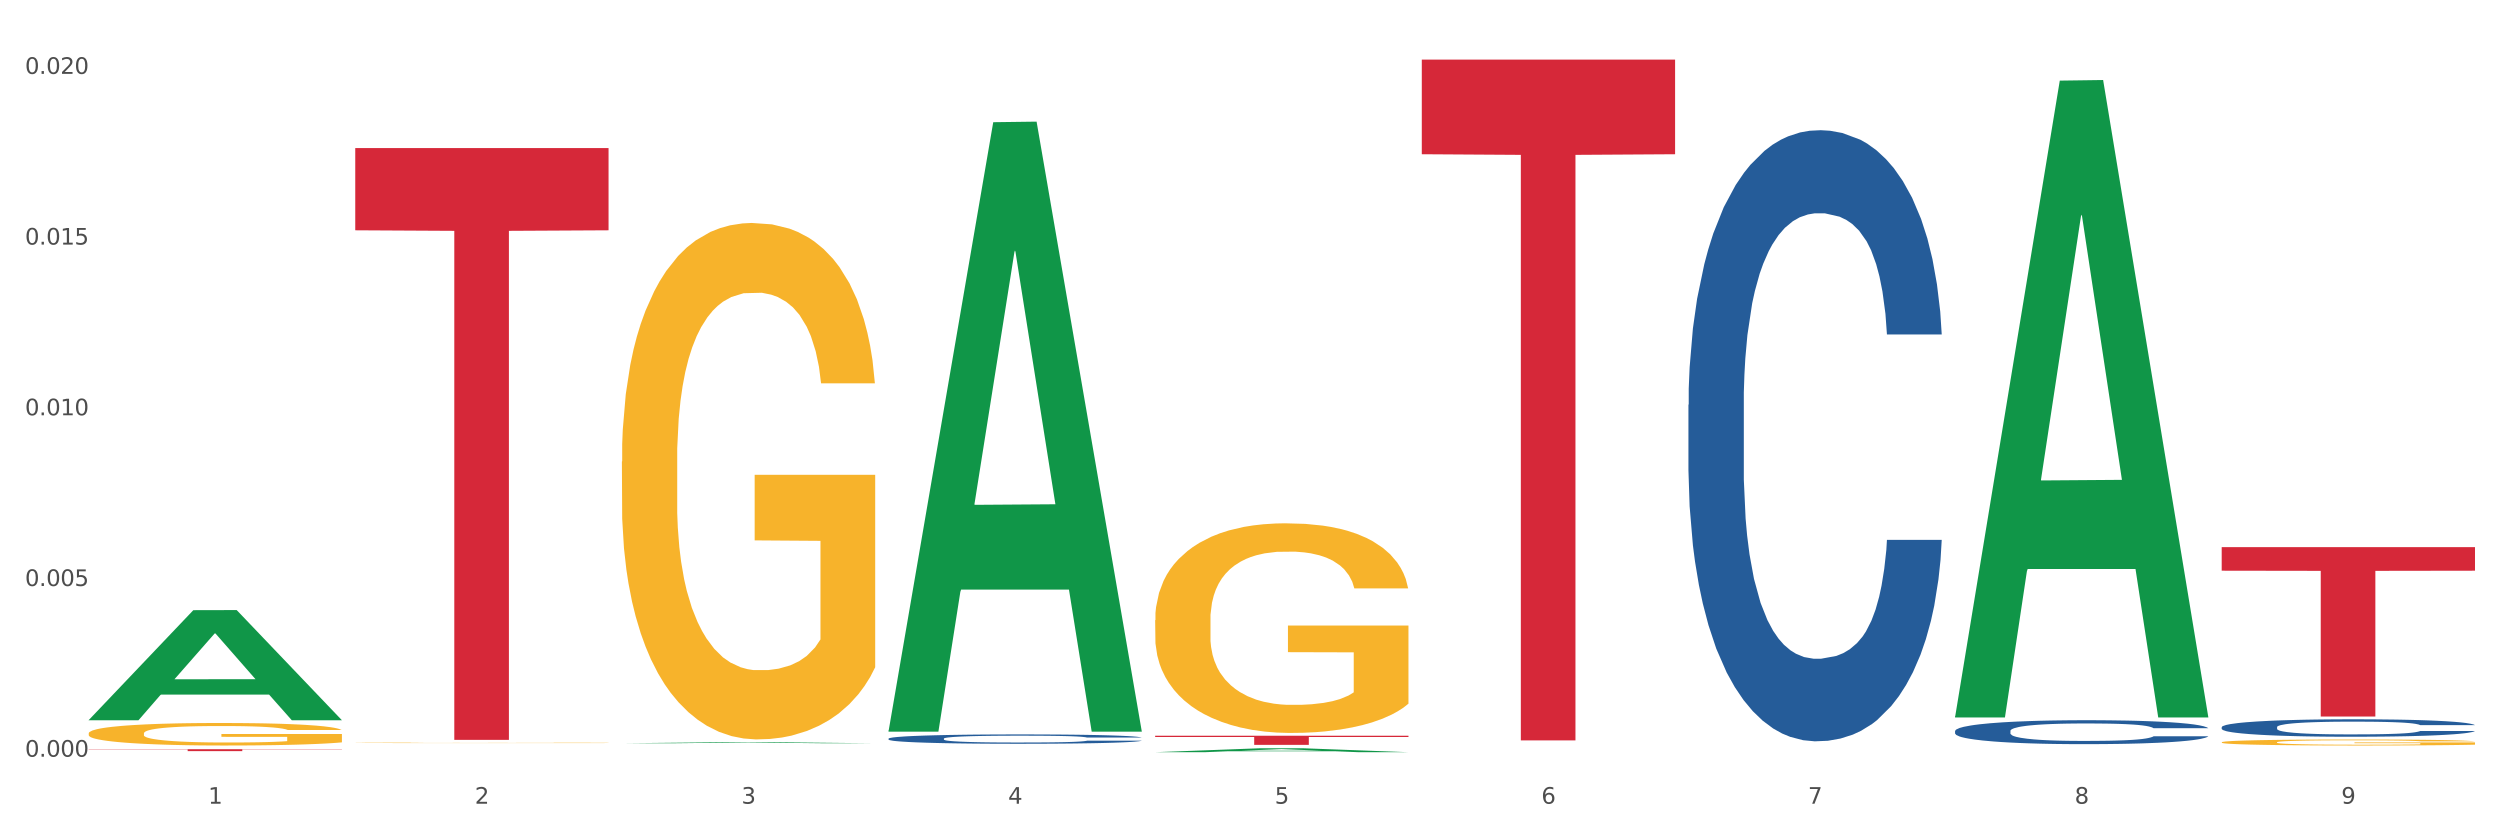
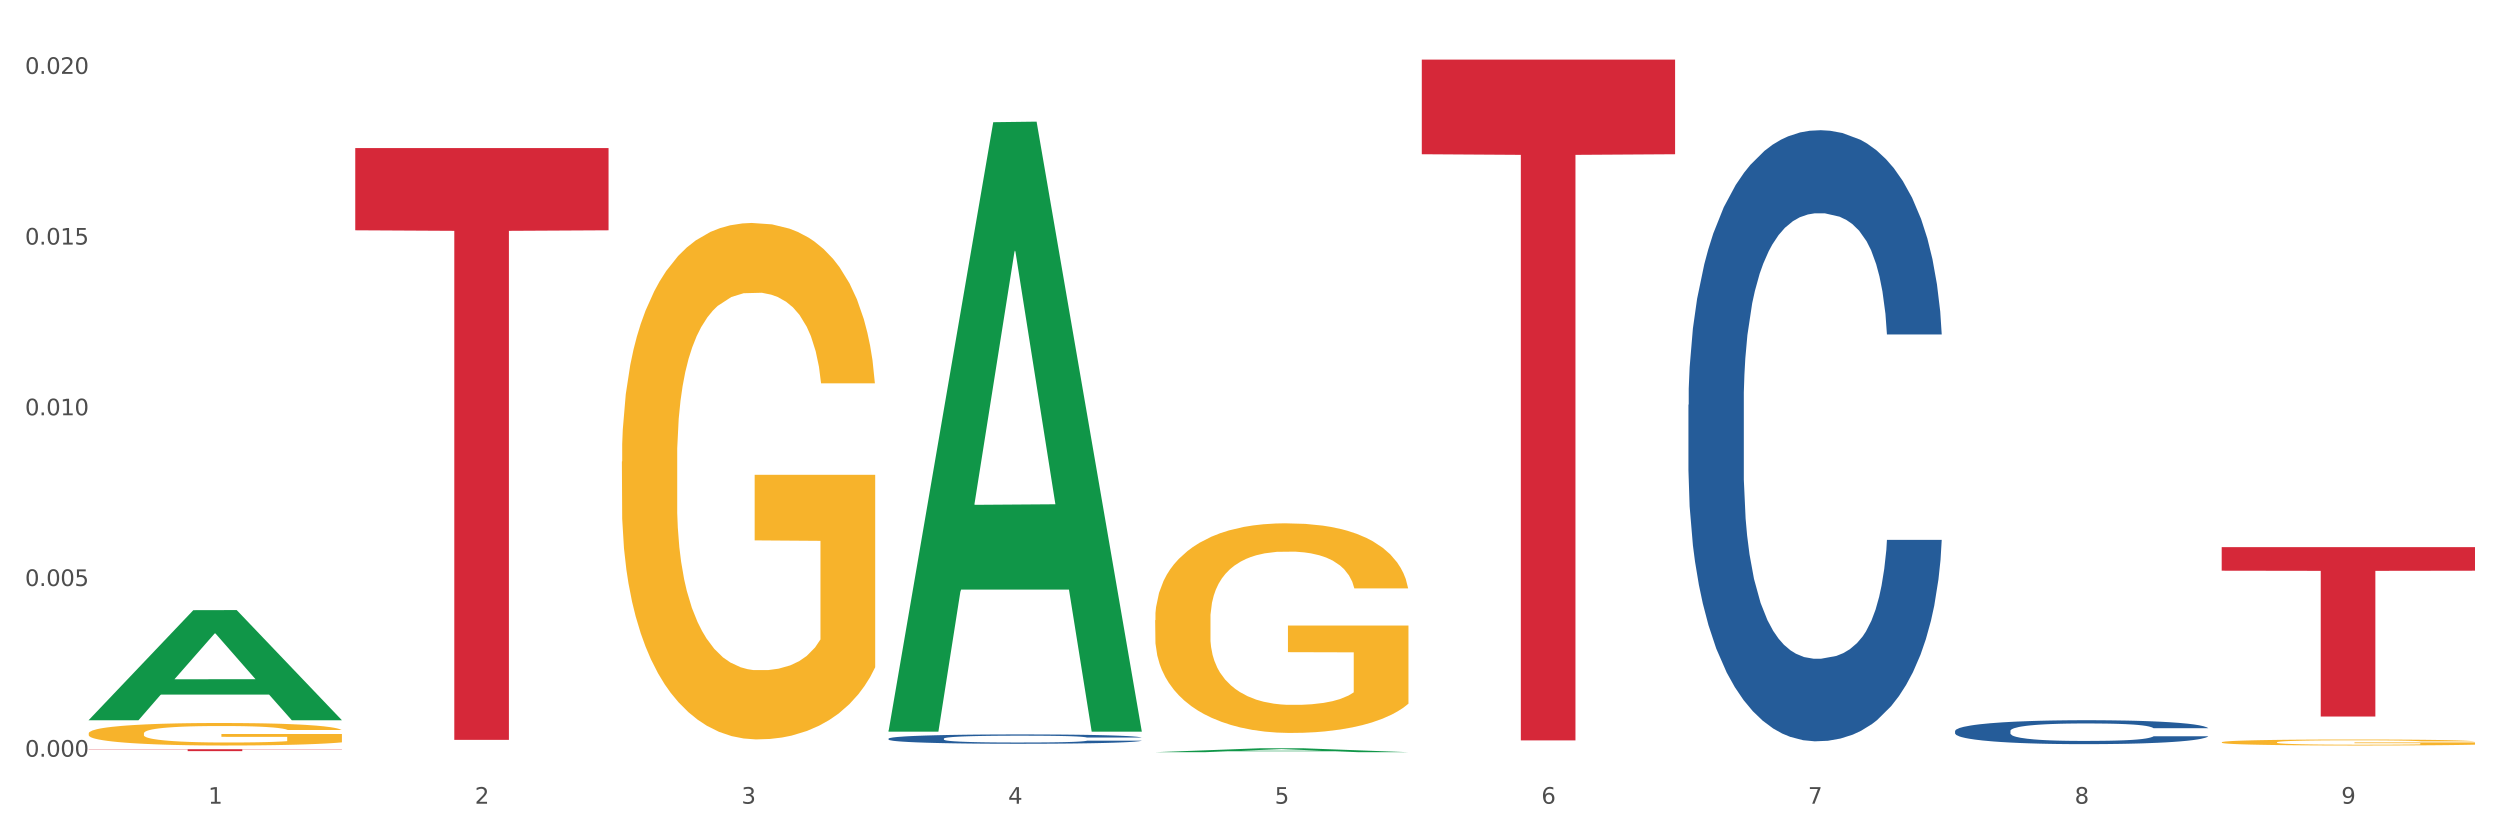
<svg xmlns="http://www.w3.org/2000/svg" xmlns:xlink="http://www.w3.org/1999/xlink" width="1080pt" height="360pt" viewBox="0 0 1080 360" version="1.1">
  <rect x="0" y="0" width="1080" height="360" fill="#333333" stroke="none" />
  <defs>
    <style type="text/css">*{stroke-linejoin: round; stroke-linecap: butt}</style>
  </defs>
  <g id="figure_1">
    <g id="patch_1">
      <path d="M 0 360  L 1080 360  L 1080 0  L 0 0  z " style="fill: #ffffff; stroke: #ffffff; stroke-linejoin: miter" />
    </g>
    <g id="axes_1">
      <g id="matplotlib.axis_1">
        <g id="xtick_1">
          <g id="text_1">
            <g style="fill: #4d4d4d" transform="translate(89.942 347.204) scale(0.096 -0.096)">
              <defs>
                <path id="DejaVuSans-31" d="M 794 531  L 1825 531  L 1825 4091  L 703 3866  L 703 4441  L 1819 4666  L 2450 4666  L 2450 531  L 3481 531  L 3481 0  L 794 0  L 794 531  z " transform="scale(0.016)" />
              </defs>
              <use xlink:href="#DejaVuSans-31" />
            </g>
          </g>
        </g>
        <g id="xtick_2">
          <g id="text_2">
            <g style="fill: #4d4d4d" transform="translate(205.129 347.204) scale(0.096 -0.096)">
              <defs>
                <path id="DejaVuSans-32" d="M 1228 531  L 3431 531  L 3431 0  L 469 0  L 469 531  Q 828 903 1448 1529  Q 2069 2156 2228 2338  Q 2531 2678 2651 2914  Q 2772 3150 2772 3378  Q 2772 3750 2511 3984  Q 2250 4219 1831 4219  Q 1534 4219 1204 4116  Q 875 4013 500 3803  L 500 4441  Q 881 4594 1212 4672  Q 1544 4750 1819 4750  Q 2544 4750 2975 4387  Q 3406 4025 3406 3419  Q 3406 3131 3298 2873  Q 3191 2616 2906 2266  Q 2828 2175 2409 1742  Q 1991 1309 1228 531  z " transform="scale(0.016)" />
              </defs>
              <use xlink:href="#DejaVuSans-32" />
            </g>
          </g>
        </g>
        <g id="xtick_3">
          <g id="text_3">
            <g style="fill: #4d4d4d" transform="translate(320.315 347.204) scale(0.096 -0.096)">
              <defs>
                <path id="DejaVuSans-33" d="M 2597 2516  Q 3050 2419 3304 2112  Q 3559 1806 3559 1356  Q 3559 666 3084 287  Q 2609 -91 1734 -91  Q 1441 -91 1130 -33  Q 819 25 488 141  L 488 750  Q 750 597 1062 519  Q 1375 441 1716 441  Q 2309 441 2620 675  Q 2931 909 2931 1356  Q 2931 1769 2642 2001  Q 2353 2234 1838 2234  L 1294 2234  L 1294 2753  L 1863 2753  Q 2328 2753 2575 2939  Q 2822 3125 2822 3475  Q 2822 3834 2567 4026  Q 2313 4219 1838 4219  Q 1578 4219 1281 4162  Q 984 4106 628 3988  L 628 4550  Q 988 4650 1302 4700  Q 1616 4750 1894 4750  Q 2613 4750 3031 4423  Q 3450 4097 3450 3541  Q 3450 3153 3228 2886  Q 3006 2619 2597 2516  z " transform="scale(0.016)" />
              </defs>
              <use xlink:href="#DejaVuSans-33" />
            </g>
          </g>
        </g>
        <g id="xtick_4">
          <g id="text_4">
            <g style="fill: #4d4d4d" transform="translate(435.501 347.204) scale(0.096 -0.096)">
              <defs>
                <path id="DejaVuSans-34" d="M 2419 4116  L 825 1625  L 2419 1625  L 2419 4116  z M 2253 4666  L 3047 4666  L 3047 1625  L 3713 1625  L 3713 1100  L 3047 1100  L 3047 0  L 2419 0  L 2419 1100  L 313 1100  L 313 1709  L 2253 4666  z " transform="scale(0.016)" />
              </defs>
              <use xlink:href="#DejaVuSans-34" />
            </g>
          </g>
        </g>
        <g id="xtick_5">
          <g id="text_5">
            <g style="fill: #4d4d4d" transform="translate(550.688 347.204) scale(0.096 -0.096)">
              <defs>
                <path id="DejaVuSans-35" d="M 691 4666  L 3169 4666  L 3169 4134  L 1269 4134  L 1269 2991  Q 1406 3038 1543 3061  Q 1681 3084 1819 3084  Q 2600 3084 3056 2656  Q 3513 2228 3513 1497  Q 3513 744 3044 326  Q 2575 -91 1722 -91  Q 1428 -91 1123 -41  Q 819 9 494 109  L 494 744  Q 775 591 1075 516  Q 1375 441 1709 441  Q 2250 441 2565 725  Q 2881 1009 2881 1497  Q 2881 1984 2565 2268  Q 2250 2553 1709 2553  Q 1456 2553 1204 2497  Q 953 2441 691 2322  L 691 4666  z " transform="scale(0.016)" />
              </defs>
              <use xlink:href="#DejaVuSans-35" />
            </g>
          </g>
        </g>
        <g id="xtick_6">
          <g id="text_6">
            <g style="fill: #4d4d4d" transform="translate(665.874 347.204) scale(0.096 -0.096)">
              <defs>
                <path id="DejaVuSans-36" d="M 2113 2584  Q 1688 2584 1439 2293  Q 1191 2003 1191 1497  Q 1191 994 1439 701  Q 1688 409 2113 409  Q 2538 409 2786 701  Q 3034 994 3034 1497  Q 3034 2003 2786 2293  Q 2538 2584 2113 2584  z M 3366 4563  L 3366 3988  Q 3128 4100 2886 4159  Q 2644 4219 2406 4219  Q 1781 4219 1451 3797  Q 1122 3375 1075 2522  Q 1259 2794 1537 2939  Q 1816 3084 2150 3084  Q 2853 3084 3261 2657  Q 3669 2231 3669 1497  Q 3669 778 3244 343  Q 2819 -91 2113 -91  Q 1303 -91 875 529  Q 447 1150 447 2328  Q 447 3434 972 4092  Q 1497 4750 2381 4750  Q 2619 4750 2861 4703  Q 3103 4656 3366 4563  z " transform="scale(0.016)" />
              </defs>
              <use xlink:href="#DejaVuSans-36" />
            </g>
          </g>
        </g>
        <g id="xtick_7">
          <g id="text_7">
            <g style="fill: #4d4d4d" transform="translate(781.06 347.204) scale(0.096 -0.096)">
              <defs>
                <path id="DejaVuSans-37" d="M 525 4666  L 3525 4666  L 3525 4397  L 1831 0  L 1172 0  L 2766 4134  L 525 4134  L 525 4666  z " transform="scale(0.016)" />
              </defs>
              <use xlink:href="#DejaVuSans-37" />
            </g>
          </g>
        </g>
        <g id="xtick_8">
          <g id="text_8">
            <g style="fill: #4d4d4d" transform="translate(896.246 347.204) scale(0.096 -0.096)">
              <defs>
                <path id="DejaVuSans-38" d="M 2034 2216  Q 1584 2216 1326 1975  Q 1069 1734 1069 1313  Q 1069 891 1326 650  Q 1584 409 2034 409  Q 2484 409 2743 651  Q 3003 894 3003 1313  Q 3003 1734 2745 1975  Q 2488 2216 2034 2216  z M 1403 2484  Q 997 2584 770 2862  Q 544 3141 544 3541  Q 544 4100 942 4425  Q 1341 4750 2034 4750  Q 2731 4750 3128 4425  Q 3525 4100 3525 3541  Q 3525 3141 3298 2862  Q 3072 2584 2669 2484  Q 3125 2378 3379 2068  Q 3634 1759 3634 1313  Q 3634 634 3220 271  Q 2806 -91 2034 -91  Q 1263 -91 848 271  Q 434 634 434 1313  Q 434 1759 690 2068  Q 947 2378 1403 2484  z M 1172 3481  Q 1172 3119 1398 2916  Q 1625 2713 2034 2713  Q 2441 2713 2670 2916  Q 2900 3119 2900 3481  Q 2900 3844 2670 4047  Q 2441 4250 2034 4250  Q 1625 4250 1398 4047  Q 1172 3844 1172 3481  z " transform="scale(0.016)" />
              </defs>
              <use xlink:href="#DejaVuSans-38" />
            </g>
          </g>
        </g>
        <g id="xtick_9">
          <g id="text_9">
            <g style="fill: #4d4d4d" transform="translate(1011.433 347.204) scale(0.096 -0.096)">
              <defs>
                <path id="DejaVuSans-39" d="M 703 97  L 703 672  Q 941 559 1184 500  Q 1428 441 1663 441  Q 2288 441 2617 861  Q 2947 1281 2994 2138  Q 2813 1869 2534 1725  Q 2256 1581 1919 1581  Q 1219 1581 811 2004  Q 403 2428 403 3163  Q 403 3881 828 4315  Q 1253 4750 1959 4750  Q 2769 4750 3195 4129  Q 3622 3509 3622 2328  Q 3622 1225 3098 567  Q 2575 -91 1691 -91  Q 1453 -91 1209 -44  Q 966 3 703 97  z M 1959 2075  Q 2384 2075 2632 2365  Q 2881 2656 2881 3163  Q 2881 3666 2632 3958  Q 2384 4250 1959 4250  Q 1534 4250 1286 3958  Q 1038 3666 1038 3163  Q 1038 2656 1286 2365  Q 1534 2075 1959 2075  z " transform="scale(0.016)" />
              </defs>
              <use xlink:href="#DejaVuSans-39" />
            </g>
          </g>
        </g>
        <g id="xtick_10" />
        <g id="xtick_11" />
        <g id="xtick_12" />
        <g id="xtick_13" />
        <g id="xtick_14" />
        <g id="xtick_15" />
        <g id="xtick_16" />
        <g id="xtick_17" />
      </g>
      <g id="matplotlib.axis_2">
        <g id="ytick_1">
          <g id="text_10">
            <g style="fill: #4d4d4d" transform="translate(10.8 326.897) scale(0.096 -0.096)">
              <defs>
                <path id="DejaVuSans-30" d="M 2034 4250  Q 1547 4250 1301 3770  Q 1056 3291 1056 2328  Q 1056 1369 1301 889  Q 1547 409 2034 409  Q 2525 409 2770 889  Q 3016 1369 3016 2328  Q 3016 3291 2770 3770  Q 2525 4250 2034 4250  z M 2034 4750  Q 2819 4750 3233 4129  Q 3647 3509 3647 2328  Q 3647 1150 3233 529  Q 2819 -91 2034 -91  Q 1250 -91 836 529  Q 422 1150 422 2328  Q 422 3509 836 4129  Q 1250 4750 2034 4750  z " transform="scale(0.016)" />
                <path id="DejaVuSans-2e" d="M 684 794  L 1344 794  L 1344 0  L 684 0  L 684 794  z " transform="scale(0.016)" />
              </defs>
              <use xlink:href="#DejaVuSans-30" />
              <use xlink:href="#DejaVuSans-2e" transform="translate(63.623 0)" />
              <use xlink:href="#DejaVuSans-30" transform="translate(95.41 0)" />
              <use xlink:href="#DejaVuSans-30" transform="translate(159.033 0)" />
              <use xlink:href="#DejaVuSans-30" transform="translate(222.656 0)" />
            </g>
          </g>
        </g>
        <g id="ytick_2">
          <g id="text_11">
            <g style="fill: #4d4d4d" transform="translate(10.8 253.152) scale(0.096 -0.096)">
              <use xlink:href="#DejaVuSans-30" />
              <use xlink:href="#DejaVuSans-2e" transform="translate(63.623 0)" />
              <use xlink:href="#DejaVuSans-30" transform="translate(95.41 0)" />
              <use xlink:href="#DejaVuSans-30" transform="translate(159.033 0)" />
              <use xlink:href="#DejaVuSans-35" transform="translate(222.656 0)" />
            </g>
          </g>
        </g>
        <g id="ytick_3">
          <g id="text_12">
            <g style="fill: #4d4d4d" transform="translate(10.8 179.407) scale(0.096 -0.096)">
              <use xlink:href="#DejaVuSans-30" />
              <use xlink:href="#DejaVuSans-2e" transform="translate(63.623 0)" />
              <use xlink:href="#DejaVuSans-30" transform="translate(95.41 0)" />
              <use xlink:href="#DejaVuSans-31" transform="translate(159.033 0)" />
              <use xlink:href="#DejaVuSans-30" transform="translate(222.656 0)" />
            </g>
          </g>
        </g>
        <g id="ytick_4">
          <g id="text_13">
            <g style="fill: #4d4d4d" transform="translate(10.8 105.662) scale(0.096 -0.096)">
              <use xlink:href="#DejaVuSans-30" />
              <use xlink:href="#DejaVuSans-2e" transform="translate(63.623 0)" />
              <use xlink:href="#DejaVuSans-30" transform="translate(95.41 0)" />
              <use xlink:href="#DejaVuSans-31" transform="translate(159.033 0)" />
              <use xlink:href="#DejaVuSans-35" transform="translate(222.656 0)" />
            </g>
          </g>
        </g>
        <g id="ytick_5">
          <g id="text_14">
            <g style="fill: #4d4d4d" transform="translate(10.8 31.917) scale(0.096 -0.096)">
              <use xlink:href="#DejaVuSans-30" />
              <use xlink:href="#DejaVuSans-2e" transform="translate(63.623 0)" />
              <use xlink:href="#DejaVuSans-30" transform="translate(95.41 0)" />
              <use xlink:href="#DejaVuSans-32" transform="translate(159.033 0)" />
              <use xlink:href="#DejaVuSans-30" transform="translate(222.656 0)" />
            </g>
          </g>
        </g>
        <g id="ytick_6" />
        <g id="ytick_7" />
        <g id="ytick_8" />
        <g id="ytick_9" />
      </g>
      <g id="PolyCollection_1">
        <path d="M 38.283 311.054  L 38.396 311.009  L 83.52 263.595  L 102.247 263.55  L 147.71 311.144  L 126.05 311.144  L 116.236 300.061  L 69.645 300.061  L 69.306 300.24  L 59.83 311.144  L 38.283 311.144  L 38.283 311.054  L 75.511 293.447  L 110.369 293.402  L 93.109 273.694  L 92.884 273.605  L 92.658 273.739  L 75.398 293.402  L 75.511 293.447  L 38.283 311.054  z " clip-path="url(#pfaa8cda90a)" style="fill: #109648" />
-         <path d="M 959.773 314.119  L 959.902 314.112  L 959.902 313.919  L 960.29 313.658  L 961.713 313.175  L 963.524 312.81  L 966.628 312.383  L 968.31 312.204  L 970.509 312.004  L 975.036 311.68  L 980.21 311.405  L 983.831 311.253  L 986.548 311.157  L 992.627 310.985  L 996.119 310.909  L 999.741 310.847  L 1002.845 310.805  L 1008.019 310.757  L 1012.158 310.736  L 1016.944 310.73  L 1020.954 310.736  L 1026.257 310.764  L 1034.018 310.847  L 1036.993 310.895  L 1041.003 310.978  L 1045.142 311.088  L 1048.505 311.198  L 1052.385 311.357  L 1056.395 311.563  L 1060.275 311.825  L 1062.991 312.066  L 1065.19 312.321  L 1067.13 312.631  L 1068.553 312.969  L 1069.2 313.251  L 1045.53 313.251  L 1044.883 312.996  L 1043.589 312.721  L 1042.296 312.535  L 1040.873 312.383  L 1038.674 312.211  L 1036.734 312.101  L 1033.5 311.97  L 1030.525 311.887  L 1028.068 311.839  L 1025.093 311.797  L 1018.755 311.756  L 1014.228 311.756  L 1011.382 311.77  L 1007.89 311.804  L 1004.915 311.853  L 1001.423 311.935  L 998.706 312.025  L 995.99 312.142  L 994.438 312.225  L 992.11 312.376  L 990.557 312.5  L 988.488 312.714  L 987.324 312.865  L 985.254 313.258  L 984.349 313.547  L 983.961 313.747  L 983.702 313.968  L 983.702 315.042  L 984.478 315.525  L 985.125 315.731  L 986.16 315.966  L 988.1 316.269  L 990.946 316.565  L 993.92 316.779  L 996.378 316.91  L 998.706 317.006  L 1001.035 317.082  L 1003.88 317.151  L 1006.208 317.192  L 1009.701 317.233  L 1013.84 317.254  L 1017.073 317.254  L 1023.67 317.22  L 1026.645 317.185  L 1029.491 317.137  L 1032.595 317.061  L 1035.053 316.978  L 1036.475 316.916  L 1038.804 316.786  L 1040.614 316.648  L 1042.167 316.489  L 1043.201 316.352  L 1044.366 316.145  L 1045.271 315.911  L 1045.53 315.787  L 1069.2 315.787  L 1068.683 316.035  L 1067.777 316.276  L 1065.966 316.6  L 1064.544 316.786  L 1062.345 317.013  L 1060.016 317.206  L 1056.783 317.419  L 1053.808 317.578  L 1050.703 317.716  L 1047.34 317.84  L 1041.261 318.012  L 1039.062 318.06  L 1034.406 318.143  L 1030.784 318.191  L 1025.481 318.239  L 1020.048 318.267  L 1014.357 318.274  L 1009.313 318.26  L 1003.751 318.219  L 1000.258 318.177  L 996.378 318.115  L 991.851 318.019  L 987.583 317.902  L 983.573 317.764  L 979.822 317.605  L 976.329 317.426  L 971.802 317.13  L 968.439 316.841  L 965.982 316.572  L 964.3 316.345  L 962.619 316.055  L 961.713 315.855  L 960.29 315.373  L 959.773 314.925  L 959.773 314.119  z " clip-path="url(#pfaa8cda90a)" style="fill: #255c99" />
        <path d="M 844.587 315.78  L 844.716 315.77  L 844.716 315.506  L 845.104 315.147  L 846.527 314.486  L 848.338 313.985  L 851.442 313.4  L 853.124 313.154  L 855.323 312.88  L 859.85 312.436  L 865.024 312.058  L 868.645 311.851  L 871.361 311.718  L 877.441 311.482  L 880.933 311.378  L 884.555 311.293  L 887.659 311.237  L 892.833 311.171  L 896.972 311.142  L 901.758 311.133  L 905.768 311.142  L 911.071 311.18  L 918.832 311.293  L 921.807 311.36  L 925.816 311.473  L 929.955 311.624  L 933.318 311.775  L 937.199 311.992  L 941.208 312.276  L 945.089 312.635  L 947.805 312.965  L 950.004 313.315  L 951.944 313.74  L 953.367 314.202  L 954.014 314.59  L 930.343 314.59  L 929.697 314.24  L 928.403 313.862  L 927.11 313.607  L 925.687 313.4  L 923.488 313.163  L 921.548 313.012  L 918.314 312.833  L 915.339 312.72  L 912.882 312.653  L 909.907 312.597  L 903.569 312.54  L 899.042 312.54  L 896.196 312.559  L 892.704 312.606  L 889.729 312.672  L 886.236 312.786  L 883.52 312.908  L 880.804 313.069  L 879.252 313.182  L 876.923 313.39  L 875.371 313.56  L 873.302 313.853  L 872.138 314.061  L 870.068 314.599  L 869.163 314.996  L 868.775 315.27  L 868.516 315.572  L 868.516 317.045  L 869.292 317.706  L 869.939 317.99  L 870.973 318.311  L 872.914 318.726  L 875.759 319.132  L 878.734 319.425  L 881.192 319.605  L 883.52 319.737  L 885.848 319.841  L 888.694 319.935  L 891.022 319.992  L 894.514 320.049  L 898.654 320.077  L 901.887 320.077  L 908.484 320.03  L 911.459 319.982  L 914.304 319.916  L 917.409 319.812  L 919.866 319.699  L 921.289 319.614  L 923.617 319.435  L 925.428 319.246  L 926.98 319.029  L 928.015 318.84  L 929.179 318.556  L 930.085 318.235  L 930.343 318.065  L 954.014 318.065  L 953.496 318.405  L 952.591 318.736  L 950.78 319.18  L 949.357 319.435  L 947.158 319.746  L 944.83 320.011  L 941.597 320.304  L 938.622 320.521  L 935.517 320.71  L 932.154 320.88  L 926.075 321.116  L 923.876 321.182  L 919.22 321.295  L 915.598 321.361  L 910.295 321.427  L 904.862 321.465  L 899.171 321.475  L 894.126 321.456  L 888.565 321.399  L 885.072 321.342  L 881.192 321.257  L 876.665 321.125  L 872.396 320.965  L 868.387 320.776  L 864.635 320.559  L 861.143 320.313  L 856.616 319.907  L 853.253 319.51  L 850.795 319.142  L 849.114 318.83  L 847.432 318.434  L 846.527 318.16  L 845.104 317.499  L 844.587 316.885  L 844.587 315.78  z " clip-path="url(#pfaa8cda90a)" style="fill: #255c99" />
        <path d="M 729.401 174.867  L 729.53 174.626  L 729.53 167.875  L 729.918 158.713  L 731.341 141.836  L 733.152 129.057  L 736.256 114.109  L 737.937 107.84  L 740.136 100.848  L 744.663 89.516  L 749.837 79.872  L 753.459 74.568  L 756.175 71.192  L 762.254 65.165  L 765.747 62.512  L 769.369 60.343  L 772.473 58.896  L 777.647 57.208  L 781.786 56.485  L 786.572 56.244  L 790.581 56.485  L 795.885 57.449  L 803.645 60.343  L 806.62 62.03  L 810.63 64.924  L 814.769 68.781  L 818.132 72.639  L 822.012 78.184  L 826.022 85.417  L 829.903 94.579  L 832.619 103.018  L 834.818 111.939  L 836.758 122.789  L 838.181 134.603  L 838.827 144.488  L 815.157 144.488  L 814.51 135.567  L 813.217 125.923  L 811.923 119.413  L 810.501 114.109  L 808.302 108.081  L 806.362 104.224  L 803.128 99.643  L 800.153 96.749  L 797.695 95.062  L 794.72 93.615  L 788.382 92.168  L 783.855 92.168  L 781.01 92.651  L 777.517 93.856  L 774.542 95.544  L 771.05 98.437  L 768.334 101.571  L 765.617 105.67  L 764.065 108.563  L 761.737 113.868  L 760.185 118.208  L 758.115 125.682  L 756.951 130.986  L 754.882 144.729  L 753.976 154.856  L 753.588 161.848  L 753.33 169.563  L 753.33 207.175  L 754.106 224.053  L 754.752 231.286  L 755.787 239.483  L 757.727 250.092  L 760.573 260.459  L 763.548 267.934  L 766.006 272.515  L 768.334 275.89  L 770.662 278.542  L 773.508 280.953  L 775.836 282.4  L 779.328 283.847  L 783.467 284.57  L 786.701 284.57  L 793.298 283.364  L 796.273 282.159  L 799.118 280.471  L 802.222 277.819  L 804.68 274.926  L 806.103 272.756  L 808.431 268.175  L 810.242 263.353  L 811.794 257.807  L 812.829 252.985  L 813.993 245.752  L 814.898 237.555  L 815.157 233.215  L 838.827 233.215  L 838.31 241.894  L 837.405 250.333  L 835.594 261.665  L 834.171 268.175  L 831.972 276.131  L 829.644 282.882  L 826.41 290.356  L 823.435 295.902  L 820.331 300.724  L 816.968 305.064  L 810.889 311.091  L 808.69 312.779  L 804.033 315.672  L 800.412 317.36  L 795.108 319.048  L 789.676 320.012  L 783.985 320.253  L 778.94 319.771  L 773.378 318.325  L 769.886 316.878  L 766.006 314.708  L 761.478 311.333  L 757.21 307.234  L 753.2 302.412  L 749.449 296.866  L 745.957 290.598  L 741.43 280.23  L 738.067 270.104  L 735.609 260.701  L 733.928 252.744  L 732.246 242.618  L 731.341 235.626  L 729.918 218.748  L 729.401 203.077  L 729.401 174.867  z " clip-path="url(#pfaa8cda90a)" style="fill: #255c99" />
        <path d="M 383.842 319.084  L 383.971 319.08  L 383.971 318.976  L 384.359 318.836  L 385.782 318.578  L 387.593 318.382  L 390.697 318.153  L 392.379 318.057  L 394.578 317.95  L 399.105 317.777  L 404.278 317.629  L 407.9 317.548  L 410.616 317.496  L 416.696 317.404  L 420.188 317.363  L 423.81 317.33  L 426.914 317.308  L 432.088 317.282  L 436.227 317.271  L 441.013 317.267  L 445.023 317.271  L 450.326 317.285  L 458.087 317.33  L 461.061 317.356  L 465.071 317.4  L 469.21 317.459  L 472.573 317.518  L 476.454 317.603  L 480.463 317.714  L 484.344 317.854  L 487.06 317.983  L 489.259 318.12  L 491.199 318.286  L 492.622 318.467  L 493.269 318.618  L 469.598 318.618  L 468.952 318.482  L 467.658 318.334  L 466.365 318.234  L 464.942 318.153  L 462.743 318.061  L 460.803 318.002  L 457.569 317.932  L 454.594 317.887  L 452.137 317.861  L 449.162 317.839  L 442.824 317.817  L 438.297 317.817  L 435.451 317.825  L 431.959 317.843  L 428.984 317.869  L 425.491 317.913  L 422.775 317.961  L 420.059 318.024  L 418.507 318.068  L 416.178 318.149  L 414.626 318.216  L 412.557 318.33  L 411.393 318.412  L 409.323 318.622  L 408.418 318.777  L 408.03 318.884  L 407.771 319.002  L 407.771 319.578  L 408.547 319.837  L 409.194 319.948  L 410.228 320.073  L 412.169 320.236  L 415.014 320.394  L 417.989 320.509  L 420.447 320.579  L 422.775 320.631  L 425.103 320.671  L 427.949 320.708  L 430.277 320.73  L 433.769 320.752  L 437.909 320.764  L 441.142 320.764  L 447.739 320.745  L 450.714 320.727  L 453.559 320.701  L 456.664 320.66  L 459.121 320.616  L 460.544 320.583  L 462.872 320.512  L 464.683 320.439  L 466.235 320.354  L 467.27 320.28  L 468.434 320.169  L 469.34 320.044  L 469.598 319.977  L 493.269 319.977  L 492.751 320.11  L 491.846 320.239  L 490.035 320.413  L 488.612 320.512  L 486.413 320.634  L 484.085 320.738  L 480.851 320.852  L 477.877 320.937  L 474.772 321.011  L 471.409 321.077  L 465.33 321.17  L 463.131 321.195  L 458.475 321.24  L 454.853 321.266  L 449.55 321.291  L 444.117 321.306  L 438.426 321.31  L 433.381 321.303  L 427.82 321.28  L 424.327 321.258  L 420.447 321.225  L 415.92 321.173  L 411.651 321.111  L 407.641 321.037  L 403.89 320.952  L 400.398 320.856  L 395.871 320.697  L 392.508 320.542  L 390.05 320.398  L 388.369 320.276  L 386.687 320.121  L 385.782 320.014  L 384.359 319.756  L 383.842 319.516  L 383.842 319.084  z " clip-path="url(#pfaa8cda90a)" style="fill: #255c99" />
        <path d="M 38.283 316.828  L 38.412 316.819  L 38.412 316.499  L 38.671 316.224  L 39.963 315.558  L 41.9 315.007  L 43.322 314.714  L 44.743 314.474  L 46.422 314.234  L 48.489 313.986  L 52.236 313.621  L 54.561 313.435  L 57.404 313.24  L 62.571 312.955  L 66.318 312.795  L 70.194 312.662  L 76.524 312.502  L 80.658 312.431  L 85.051 312.378  L 90.348 312.342  L 94.353 312.333  L 103.138 312.36  L 110.631 312.44  L 114.249 312.502  L 118.9 312.609  L 121.354 312.68  L 125.359 312.822  L 129.494 313.009  L 132.336 313.168  L 136.599 313.47  L 139.829 313.772  L 142.801 314.146  L 144.351 314.403  L 145.514 314.643  L 146.547 314.918  L 147.581 315.354  L 124.326 315.354  L 123.422 315.043  L 122 314.75  L 119.933 314.465  L 118.125 314.288  L 115.024 314.066  L 112.182 313.923  L 109.21 313.817  L 105.593 313.728  L 102.751 313.684  L 98.746 313.648  L 90.865 313.657  L 85.568 313.728  L 81.95 313.817  L 79.625 313.897  L 77.558 313.986  L 75.232 314.11  L 72.519 314.297  L 70.581 314.465  L 68.643 314.679  L 67.093 314.892  L 65.672 315.14  L 64.509 315.407  L 63.605 315.682  L 62.83 316.02  L 62.184 316.579  L 62.184 317.796  L 62.442 318.072  L 63.088 318.436  L 63.863 318.711  L 65.155 319.04  L 66.318 319.262  L 68.514 319.582  L 70.969 319.848  L 72.907 320.017  L 74.845 320.159  L 78.204 320.355  L 81.95 320.514  L 85.18 320.612  L 89.573 320.701  L 92.544 320.736  L 95.128 320.754  L 101.459 320.754  L 105.98 320.728  L 111.019 320.665  L 114.895 320.585  L 118.125 320.488  L 121.742 320.328  L 124.068 320.177  L 124.068 318.32  L 95.645 318.312  L 95.645 317.077  L 147.71 317.077  L 147.71 320.701  L 145.514 320.887  L 143.059 321.056  L 140.475 321.207  L 136.599 321.394  L 131.948 321.571  L 127.814 321.696  L 123.422 321.802  L 118.254 321.9  L 111.536 321.989  L 107.402 322.024  L 102.234 322.051  L 96.162 322.06  L 90.865 322.042  L 85.697 321.998  L 80.271 321.918  L 74.974 321.802  L 70.969 321.687  L 66.964 321.545  L 62.701 321.358  L 59.342 321.181  L 56.758 321.021  L 53.915 320.816  L 50.815 320.55  L 48.489 320.31  L 46.422 320.061  L 44.226 319.742  L 42.676 319.466  L 41.125 319.12  L 40.221 318.862  L 39.187 318.463  L 38.412 317.903  L 38.283 316.828  z " clip-path="url(#pfaa8cda90a)" style="fill: #f7b32b" />
-         <path d="M 153.469 320.908  L 153.598 320.908  L 153.598 320.901  L 153.857 320.896  L 155.149 320.882  L 157.087 320.871  L 158.508 320.865  L 159.929 320.86  L 161.608 320.855  L 163.676 320.85  L 167.422 320.843  L 169.748 320.839  L 172.59 320.835  L 177.758 320.829  L 181.504 320.826  L 185.38 320.823  L 191.711 320.82  L 195.845 320.818  L 200.237 320.817  L 205.534 320.817  L 209.539 320.816  L 218.324 320.817  L 225.818 320.819  L 229.435 320.82  L 234.086 320.822  L 236.541 320.823  L 240.546 320.826  L 244.68 320.83  L 247.522 320.833  L 251.786 320.84  L 255.015 320.846  L 257.987 320.853  L 259.537 320.859  L 260.7 320.864  L 261.733 320.869  L 262.767 320.878  L 239.512 320.878  L 238.608 320.872  L 237.187 320.866  L 235.12 320.86  L 233.311 320.856  L 230.21 320.852  L 227.368 320.849  L 224.397 320.847  L 220.779 320.845  L 217.937 320.844  L 213.932 320.843  L 206.051 320.843  L 200.754 320.845  L 197.137 320.847  L 194.811 320.848  L 192.744 320.85  L 190.419 320.853  L 187.706 320.856  L 185.768 320.86  L 183.83 320.864  L 182.279 320.869  L 180.858 320.874  L 179.696 320.879  L 178.791 320.885  L 178.016 320.892  L 177.37 320.903  L 177.37 320.928  L 177.628 320.933  L 178.274 320.941  L 179.05 320.947  L 180.342 320.953  L 181.504 320.958  L 183.701 320.964  L 186.155 320.97  L 188.093 320.973  L 190.031 320.976  L 193.39 320.98  L 197.137 320.983  L 200.367 320.985  L 204.759 320.987  L 207.731 320.988  L 210.314 320.988  L 216.645 320.988  L 221.167 320.988  L 226.205 320.986  L 230.081 320.985  L 233.311 320.983  L 236.928 320.98  L 239.254 320.976  L 239.254 320.939  L 210.831 320.938  L 210.831 320.913  L 262.896 320.913  L 262.896 320.987  L 260.7 320.991  L 258.245 320.994  L 255.661 320.997  L 251.786 321.001  L 247.135 321.005  L 243 321.007  L 238.608 321.01  L 233.44 321.012  L 226.722 321.013  L 222.588 321.014  L 217.42 321.015  L 211.348 321.015  L 206.051 321.014  L 200.883 321.014  L 195.457 321.012  L 190.16 321.01  L 186.155 321.007  L 182.15 321.004  L 177.887 321.001  L 174.528 320.997  L 171.944 320.994  L 169.102 320.989  L 166.001 320.984  L 163.676 320.979  L 161.608 320.974  L 159.412 320.968  L 157.862 320.962  L 156.312 320.955  L 155.407 320.95  L 154.374 320.941  L 153.598 320.93  L 153.469 320.908  z " clip-path="url(#pfaa8cda90a)" style="fill: #f7b32b" />
-         <path d="M 268.656 199.417  L 268.785 199.213  L 268.785 191.878  L 269.043 185.561  L 270.335 170.279  L 272.273 157.646  L 273.694 150.922  L 275.115 145.42  L 276.795 139.919  L 278.862 134.214  L 282.608 125.86  L 284.934 121.581  L 287.776 117.098  L 292.944 110.578  L 296.691 106.91  L 300.566 103.853  L 306.897 100.186  L 311.031 98.556  L 315.424 97.333  L 320.721 96.518  L 324.726 96.314  L 333.511 96.926  L 341.004 98.759  L 344.621 100.186  L 349.272 102.631  L 351.727 104.261  L 355.732 107.521  L 359.866 111.8  L 362.708 115.468  L 366.972 122.396  L 370.202 129.323  L 373.173 137.881  L 374.723 143.79  L 375.886 149.292  L 376.92 155.608  L 377.953 165.593  L 354.698 165.593  L 353.794 158.461  L 352.373 151.737  L 350.306 145.217  L 348.497 141.142  L 345.396 136.048  L 342.554 132.787  L 339.583 130.342  L 335.965 128.305  L 333.123 127.286  L 329.118 126.471  L 321.237 126.675  L 315.94 128.305  L 312.323 130.342  L 309.997 132.176  L 307.93 134.214  L 305.605 137.066  L 302.892 141.345  L 300.954 145.217  L 299.016 150.107  L 297.466 154.997  L 296.045 160.702  L 294.882 166.815  L 293.977 173.132  L 293.202 180.875  L 292.556 193.712  L 292.556 221.627  L 292.815 227.943  L 293.461 236.298  L 294.236 242.614  L 295.528 250.153  L 296.691 255.247  L 298.887 262.583  L 301.341 268.695  L 303.279 272.567  L 305.217 275.827  L 308.576 280.31  L 312.323 283.977  L 315.553 286.219  L 319.945 288.256  L 322.917 289.071  L 325.501 289.479  L 331.831 289.479  L 336.353 288.868  L 341.391 287.441  L 345.267 285.607  L 348.497 283.366  L 352.115 279.698  L 354.44 276.234  L 354.44 233.649  L 326.017 233.445  L 326.017 205.122  L 378.082 205.122  L 378.082 288.256  L 375.886 292.535  L 373.431 296.407  L 370.848 299.871  L 366.972 304.15  L 362.321 308.225  L 358.187 311.077  L 353.794 313.523  L 348.626 315.764  L 341.908 317.802  L 337.774 318.617  L 332.606 319.228  L 326.534 319.432  L 321.237 319.024  L 316.07 318.005  L 310.643 316.171  L 305.346 313.523  L 301.341 310.874  L 297.336 307.614  L 293.073 303.335  L 289.714 299.259  L 287.13 295.592  L 284.288 290.905  L 281.187 284.792  L 278.862 279.291  L 276.795 273.586  L 274.598 266.25  L 273.048 259.934  L 271.498 251.987  L 270.593 246.078  L 269.56 236.909  L 268.785 224.072  L 268.656 199.417  z " clip-path="url(#pfaa8cda90a)" style="fill: #f7b32b" />
+         <path d="M 268.656 199.417  L 268.785 199.213  L 268.785 191.878  L 269.043 185.561  L 270.335 170.279  L 272.273 157.646  L 273.694 150.922  L 275.115 145.42  L 276.795 139.919  L 278.862 134.214  L 282.608 125.86  L 284.934 121.581  L 287.776 117.098  L 292.944 110.578  L 296.691 106.91  L 300.566 103.853  L 306.897 100.186  L 311.031 98.556  L 315.424 97.333  L 320.721 96.518  L 324.726 96.314  L 333.511 96.926  L 341.004 98.759  L 344.621 100.186  L 349.272 102.631  L 351.727 104.261  L 355.732 107.521  L 359.866 111.8  L 362.708 115.468  L 366.972 122.396  L 370.202 129.323  L 373.173 137.881  L 374.723 143.79  L 375.886 149.292  L 376.92 155.608  L 377.953 165.593  L 354.698 165.593  L 353.794 158.461  L 352.373 151.737  L 350.306 145.217  L 348.497 141.142  L 345.396 136.048  L 342.554 132.787  L 339.583 130.342  L 335.965 128.305  L 333.123 127.286  L 329.118 126.471  L 321.237 126.675  L 315.94 128.305  L 309.997 132.176  L 307.93 134.214  L 305.605 137.066  L 302.892 141.345  L 300.954 145.217  L 299.016 150.107  L 297.466 154.997  L 296.045 160.702  L 294.882 166.815  L 293.977 173.132  L 293.202 180.875  L 292.556 193.712  L 292.556 221.627  L 292.815 227.943  L 293.461 236.298  L 294.236 242.614  L 295.528 250.153  L 296.691 255.247  L 298.887 262.583  L 301.341 268.695  L 303.279 272.567  L 305.217 275.827  L 308.576 280.31  L 312.323 283.977  L 315.553 286.219  L 319.945 288.256  L 322.917 289.071  L 325.501 289.479  L 331.831 289.479  L 336.353 288.868  L 341.391 287.441  L 345.267 285.607  L 348.497 283.366  L 352.115 279.698  L 354.44 276.234  L 354.44 233.649  L 326.017 233.445  L 326.017 205.122  L 378.082 205.122  L 378.082 288.256  L 375.886 292.535  L 373.431 296.407  L 370.848 299.871  L 366.972 304.15  L 362.321 308.225  L 358.187 311.077  L 353.794 313.523  L 348.626 315.764  L 341.908 317.802  L 337.774 318.617  L 332.606 319.228  L 326.534 319.432  L 321.237 319.024  L 316.07 318.005  L 310.643 316.171  L 305.346 313.523  L 301.341 310.874  L 297.336 307.614  L 293.073 303.335  L 289.714 299.259  L 287.13 295.592  L 284.288 290.905  L 281.187 284.792  L 278.862 279.291  L 276.795 273.586  L 274.598 266.25  L 273.048 259.934  L 271.498 251.987  L 270.593 246.078  L 269.56 236.909  L 268.785 224.072  L 268.656 199.417  z " clip-path="url(#pfaa8cda90a)" style="fill: #f7b32b" />
        <path d="M 499.028 267.919  L 499.157 267.836  L 499.157 264.859  L 499.416 262.295  L 500.708 256.091  L 502.645 250.963  L 504.067 248.233  L 505.488 246  L 507.167 243.766  L 509.234 241.45  L 512.981 238.059  L 515.306 236.322  L 518.149 234.502  L 523.316 231.855  L 527.063 230.367  L 530.939 229.126  L 537.269 227.637  L 541.404 226.975  L 545.796 226.479  L 551.093 226.148  L 555.098 226.065  L 563.883 226.313  L 571.376 227.058  L 574.994 227.637  L 579.645 228.63  L 582.099 229.291  L 586.104 230.615  L 590.239 232.352  L 593.081 233.841  L 597.344 236.653  L 600.574 239.465  L 603.546 242.939  L 605.096 245.338  L 606.259 247.571  L 607.292 250.135  L 608.326 254.188  L 585.071 254.188  L 584.167 251.293  L 582.745 248.564  L 580.678 245.917  L 578.87 244.263  L 575.769 242.195  L 572.927 240.871  L 569.955 239.879  L 566.338 239.052  L 563.496 238.638  L 559.491 238.307  L 551.61 238.39  L 546.313 239.052  L 542.695 239.879  L 540.37 240.623  L 538.303 241.45  L 535.977 242.608  L 533.264 244.345  L 531.326 245.917  L 529.389 247.902  L 527.838 249.887  L 526.417 252.203  L 525.254 254.685  L 524.35 257.249  L 523.575 260.392  L 522.929 265.603  L 522.929 276.935  L 523.187 279.499  L 523.833 282.891  L 524.608 285.455  L 525.9 288.515  L 527.063 290.583  L 529.259 293.561  L 531.714 296.042  L 533.652 297.614  L 535.59 298.937  L 538.949 300.757  L 542.695 302.246  L 545.925 303.156  L 550.318 303.983  L 553.289 304.314  L 555.873 304.479  L 562.204 304.479  L 566.725 304.231  L 571.764 303.652  L 575.64 302.908  L 578.87 301.998  L 582.487 300.509  L 584.813 299.103  L 584.813 281.815  L 556.39 281.733  L 556.39 270.235  L 608.455 270.235  L 608.455 303.983  L 606.259 305.72  L 603.804 307.292  L 601.22 308.698  L 597.344 310.435  L 592.693 312.089  L 588.559 313.247  L 584.167 314.24  L 578.999 315.15  L 572.281 315.977  L 568.147 316.308  L 562.979 316.556  L 556.907 316.638  L 551.61 316.473  L 546.442 316.059  L 541.016 315.315  L 535.719 314.24  L 531.714 313.164  L 527.709 311.841  L 523.446 310.104  L 520.087 308.45  L 517.503 306.961  L 514.66 305.058  L 511.56 302.577  L 509.234 300.344  L 507.167 298.028  L 504.971 295.05  L 503.421 292.486  L 501.87 289.26  L 500.966 286.861  L 499.932 283.139  L 499.157 277.928  L 499.028 267.919  z " clip-path="url(#pfaa8cda90a)" style="fill: #f7b32b" />
        <path d="M 959.773 320.663  L 959.902 320.661  L 959.902 320.576  L 960.161 320.502  L 961.453 320.324  L 963.39 320.177  L 964.812 320.099  L 966.233 320.035  L 967.912 319.971  L 969.979 319.905  L 973.726 319.807  L 976.051 319.758  L 978.894 319.706  L 984.061 319.63  L 987.808 319.587  L 991.684 319.551  L 998.014 319.509  L 1002.149 319.49  L 1006.541 319.476  L 1011.838 319.466  L 1015.843 319.464  L 1024.628 319.471  L 1032.121 319.492  L 1035.739 319.509  L 1040.39 319.537  L 1042.845 319.556  L 1046.85 319.594  L 1050.984 319.644  L 1053.826 319.687  L 1058.089 319.767  L 1061.319 319.848  L 1064.291 319.947  L 1065.841 320.016  L 1067.004 320.08  L 1068.037 320.154  L 1069.071 320.27  L 1045.816 320.27  L 1044.912 320.187  L 1043.49 320.109  L 1041.423 320.033  L 1039.615 319.985  L 1036.514 319.926  L 1033.672 319.888  L 1030.7 319.86  L 1027.083 319.836  L 1024.241 319.824  L 1020.236 319.815  L 1012.355 319.817  L 1007.058 319.836  L 1003.44 319.86  L 1001.115 319.881  L 999.048 319.905  L 996.722 319.938  L 994.009 319.988  L 992.071 320.033  L 990.134 320.09  L 988.583 320.147  L 987.162 320.213  L 985.999 320.284  L 985.095 320.358  L 984.32 320.448  L 983.674 320.597  L 983.674 320.922  L 983.932 320.995  L 984.578 321.093  L 985.353 321.166  L 986.645 321.254  L 987.808 321.313  L 990.004 321.398  L 992.459 321.47  L 994.397 321.515  L 996.335 321.553  L 999.694 321.605  L 1003.44 321.647  L 1006.67 321.674  L 1011.063 321.697  L 1014.034 321.707  L 1016.618 321.711  L 1022.949 321.711  L 1027.47 321.704  L 1032.509 321.688  L 1036.385 321.666  L 1039.615 321.64  L 1043.232 321.598  L 1045.558 321.557  L 1045.558 321.062  L 1017.135 321.059  L 1017.135 320.73  L 1069.2 320.73  L 1069.2 321.697  L 1067.004 321.747  L 1064.549 321.792  L 1061.965 321.832  L 1058.089 321.882  L 1053.438 321.93  L 1049.304 321.963  L 1044.912 321.991  L 1039.744 322.017  L 1033.026 322.041  L 1028.892 322.051  L 1023.724 322.058  L 1017.652 322.06  L 1012.355 322.055  L 1007.187 322.043  L 1001.761 322.022  L 996.464 321.991  L 992.459 321.96  L 988.454 321.922  L 984.191 321.873  L 980.832 321.825  L 978.248 321.783  L 975.405 321.728  L 972.305 321.657  L 969.979 321.593  L 967.912 321.527  L 965.716 321.441  L 964.166 321.368  L 962.615 321.275  L 961.711 321.206  L 960.677 321.1  L 959.902 320.95  L 959.773 320.663  z " clip-path="url(#pfaa8cda90a)" style="fill: #f7b32b" />
        <path d="M 38.283 323.649  L 147.71 323.649  L 147.71 323.766  L 104.665 323.766  L 104.665 324.487  L 81.068 324.487  L 81.068 323.766  L 38.283 323.766  L 38.283 323.65  L 38.283 323.649  z " clip-path="url(#pfaa8cda90a)" style="fill: #d62839" />
-         <path d="M 499.028 317.828  L 608.455 317.828  L 608.455 318.379  L 565.41 318.383  L 565.41 321.792  L 541.813 321.792  L 541.813 318.383  L 499.028 318.379  L 499.028 317.832  L 499.028 317.828  z " clip-path="url(#pfaa8cda90a)" style="fill: #d62839" />
        <path d="M 614.214 25.759  L 723.641 25.759  L 723.641 66.628  L 680.597 66.904  L 680.597 319.846  L 657 319.846  L 657 66.904  L 614.214 66.628  L 614.214 26.036  L 614.214 25.759  z " clip-path="url(#pfaa8cda90a)" style="fill: #d62839" />
        <path d="M 959.773 236.372  L 1069.2 236.372  L 1069.2 246.54  L 1026.155 246.609  L 1026.155 309.54  L 1002.558 309.54  L 1002.558 246.609  L 959.773 246.54  L 959.773 236.441  L 959.773 236.372  z " clip-path="url(#pfaa8cda90a)" style="fill: #d62839" />
        <path d="M 153.469 63.957  L 262.896 63.957  L 262.896 99.487  L 219.851 99.727  L 219.851 319.626  L 196.255 319.626  L 196.255 99.727  L 153.469 99.487  L 153.469 64.197  L 153.469 63.957  z " clip-path="url(#pfaa8cda90a)" style="fill: #d62839" />
-         <path d="M 268.656 321.099  L 268.768 321.098  L 313.893 320.622  L 332.62 320.622  L 378.082 321.1  L 356.423 321.1  L 346.608 320.988  L 300.017 320.988  L 299.679 320.99  L 290.202 321.1  L 268.656 321.1  L 268.656 321.099  L 305.883 320.922  L 340.742 320.922  L 323.482 320.724  L 323.256 320.723  L 323.031 320.724  L 305.77 320.922  L 305.883 320.922  L 268.656 321.099  z " clip-path="url(#pfaa8cda90a)" style="fill: #109648" />
        <path d="M 383.842 315.582  L 383.955 315.335  L 429.079 52.79  L 447.806 52.543  L 493.269 316.077  L 471.609 316.077  L 461.794 254.709  L 415.203 254.709  L 414.865 255.699  L 405.389 316.077  L 383.842 316.077  L 383.842 315.582  L 421.069 218.087  L 455.928 217.839  L 438.668 108.714  L 438.442 108.219  L 438.217 108.962  L 420.957 217.839  L 421.069 218.087  L 383.842 315.582  z " clip-path="url(#pfaa8cda90a)" style="fill: #109648" />
        <path d="M 499.028 324.946  L 499.141 324.945  L 544.265 323.252  L 562.992 323.25  L 608.455 324.95  L 586.795 324.95  L 576.981 324.554  L 530.39 324.554  L 530.051 324.56  L 520.575 324.95  L 499.028 324.95  L 499.028 324.946  L 536.256 324.318  L 571.114 324.316  L 553.854 323.612  L 553.629 323.609  L 553.403 323.614  L 536.143 324.316  L 536.256 324.318  L 499.028 324.946  z " clip-path="url(#pfaa8cda90a)" style="fill: #109648" />
-         <path d="M 844.587 309.426  L 844.7 309.167  L 889.824 34.826  L 908.551 34.567  L 954.014 309.943  L 932.354 309.943  L 922.539 245.818  L 875.948 245.818  L 875.61 246.852  L 866.134 309.943  L 844.587 309.943  L 844.587 309.426  L 881.815 207.55  L 916.673 207.291  L 899.413 93.262  L 899.187 92.745  L 898.962 93.521  L 881.702 207.291  L 881.815 207.55  L 844.587 309.426  z " clip-path="url(#pfaa8cda90a)" style="fill: #109648" />
      </g>
    </g>
  </g>
  <defs>
    <clipPath id="pfaa8cda90a">
      <rect x="38.283" y="10.8" width="1030.917" height="329.109" />
    </clipPath>
  </defs>
</svg>